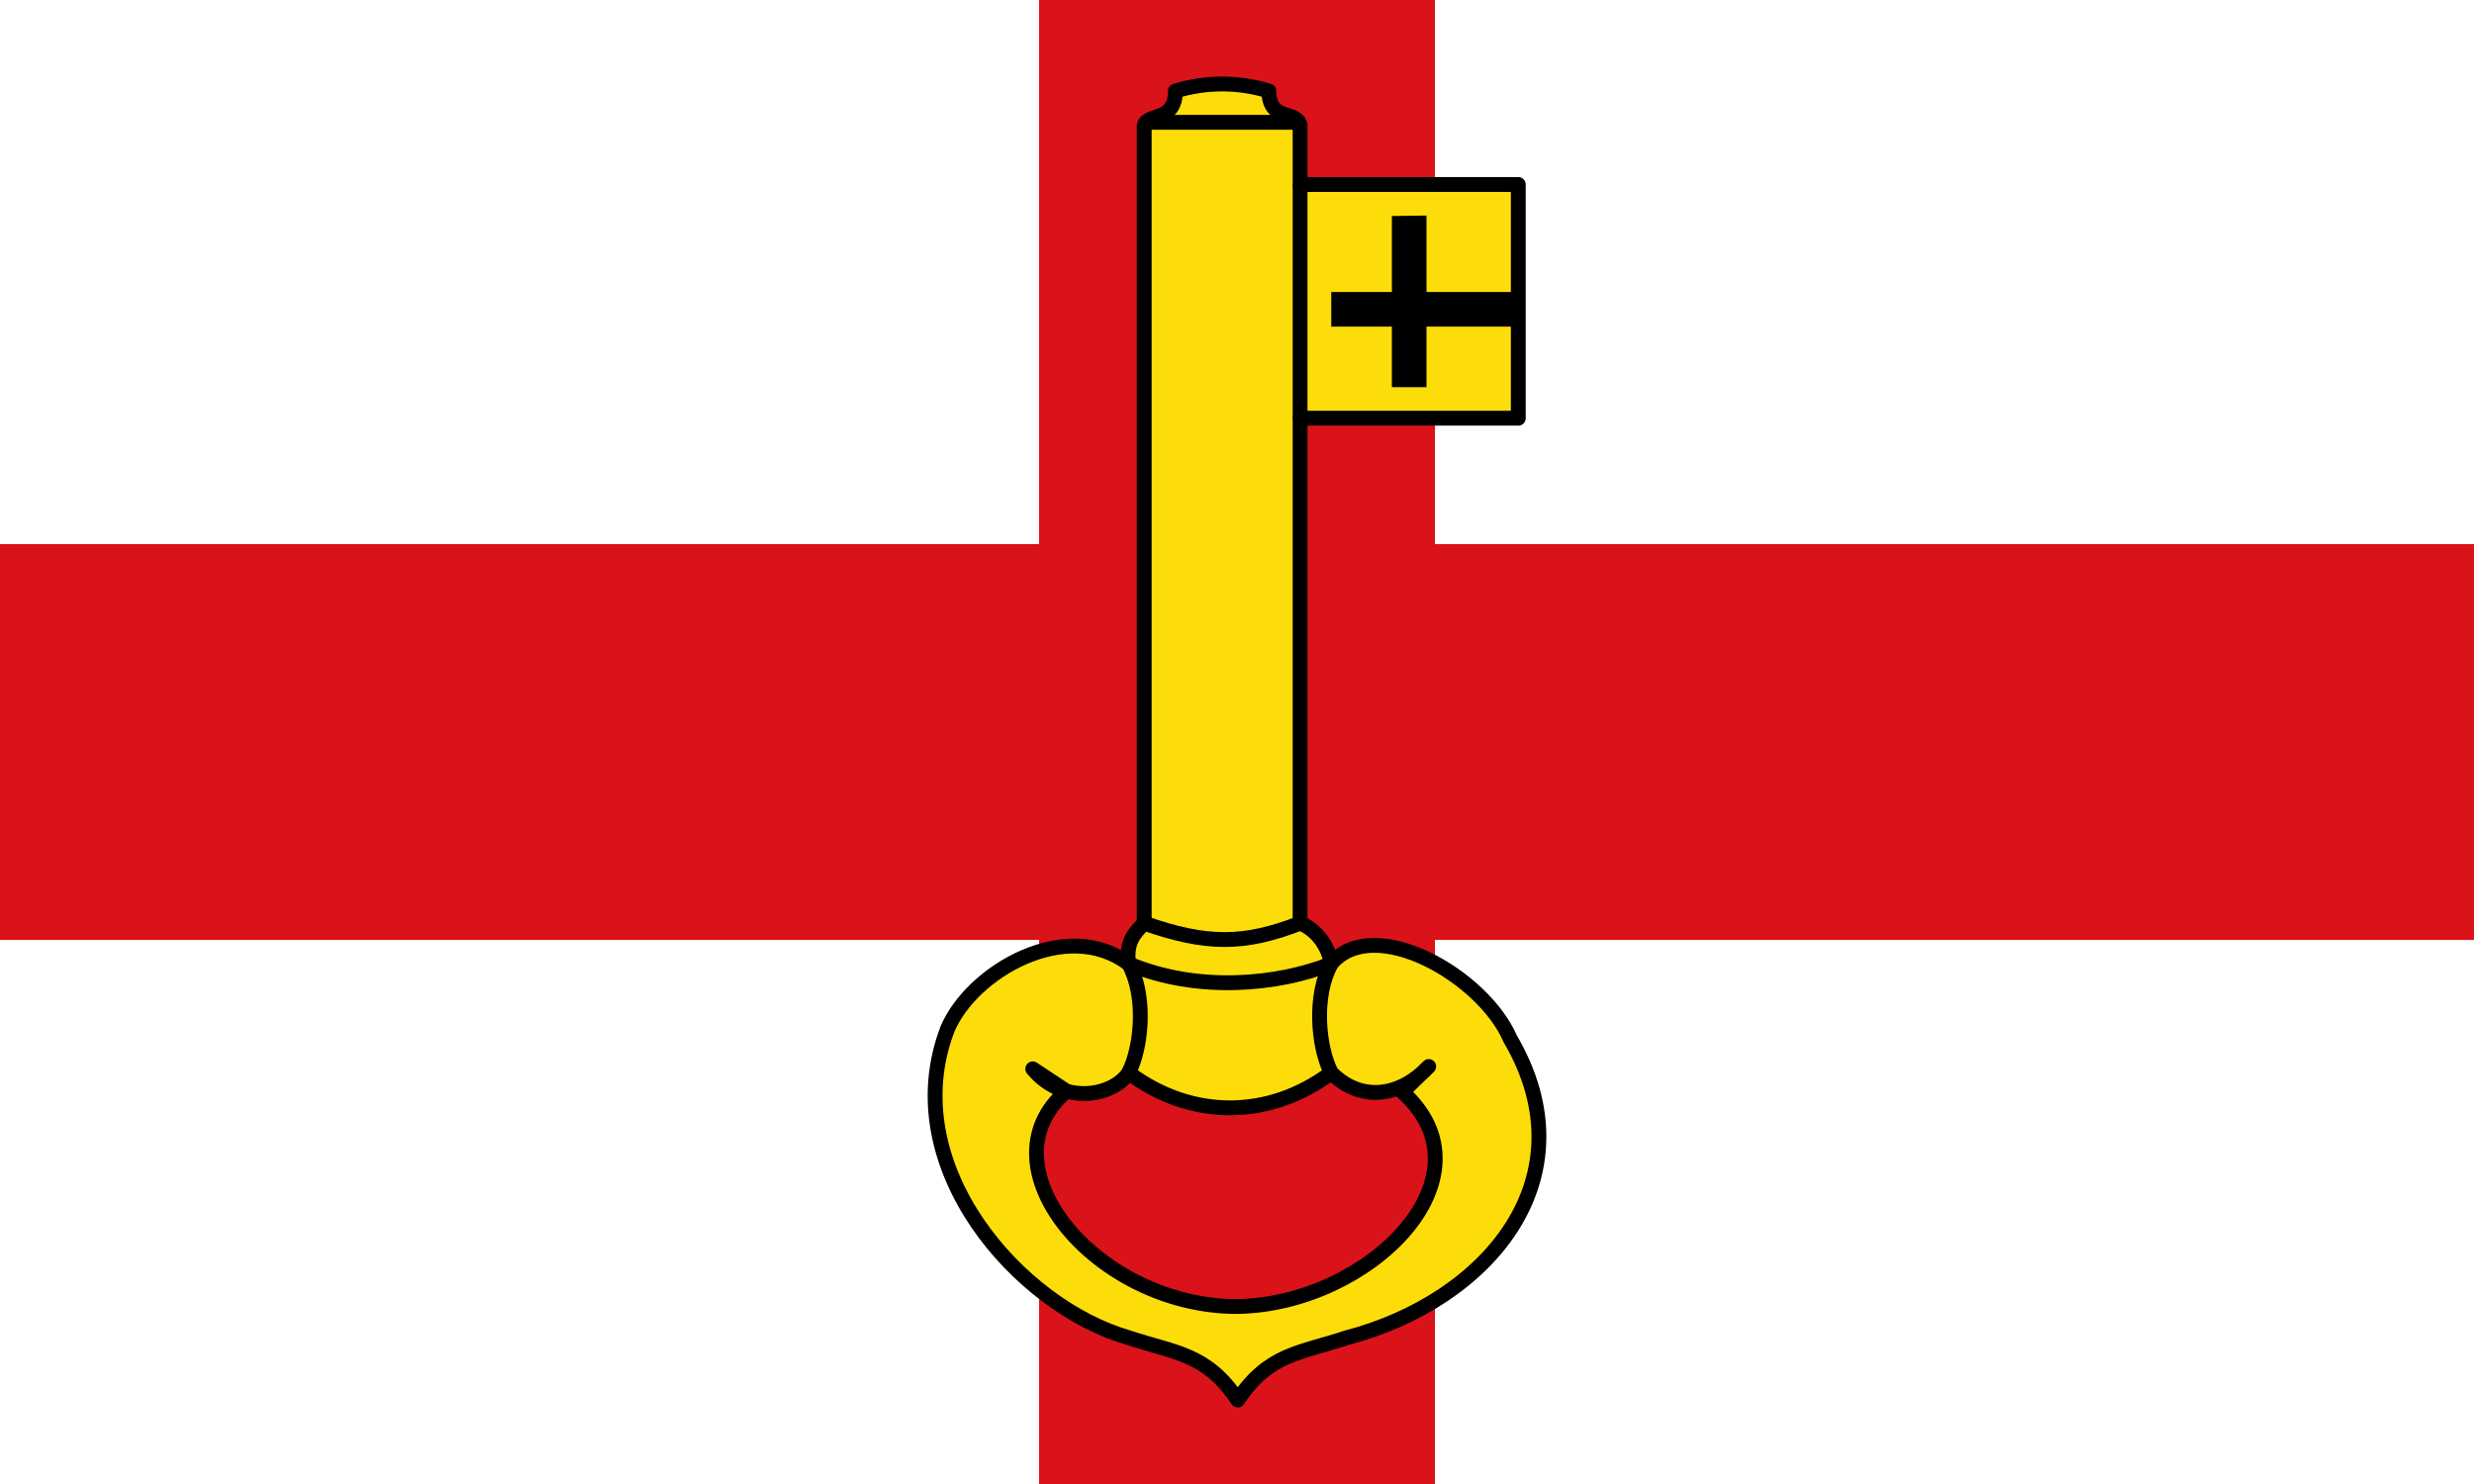
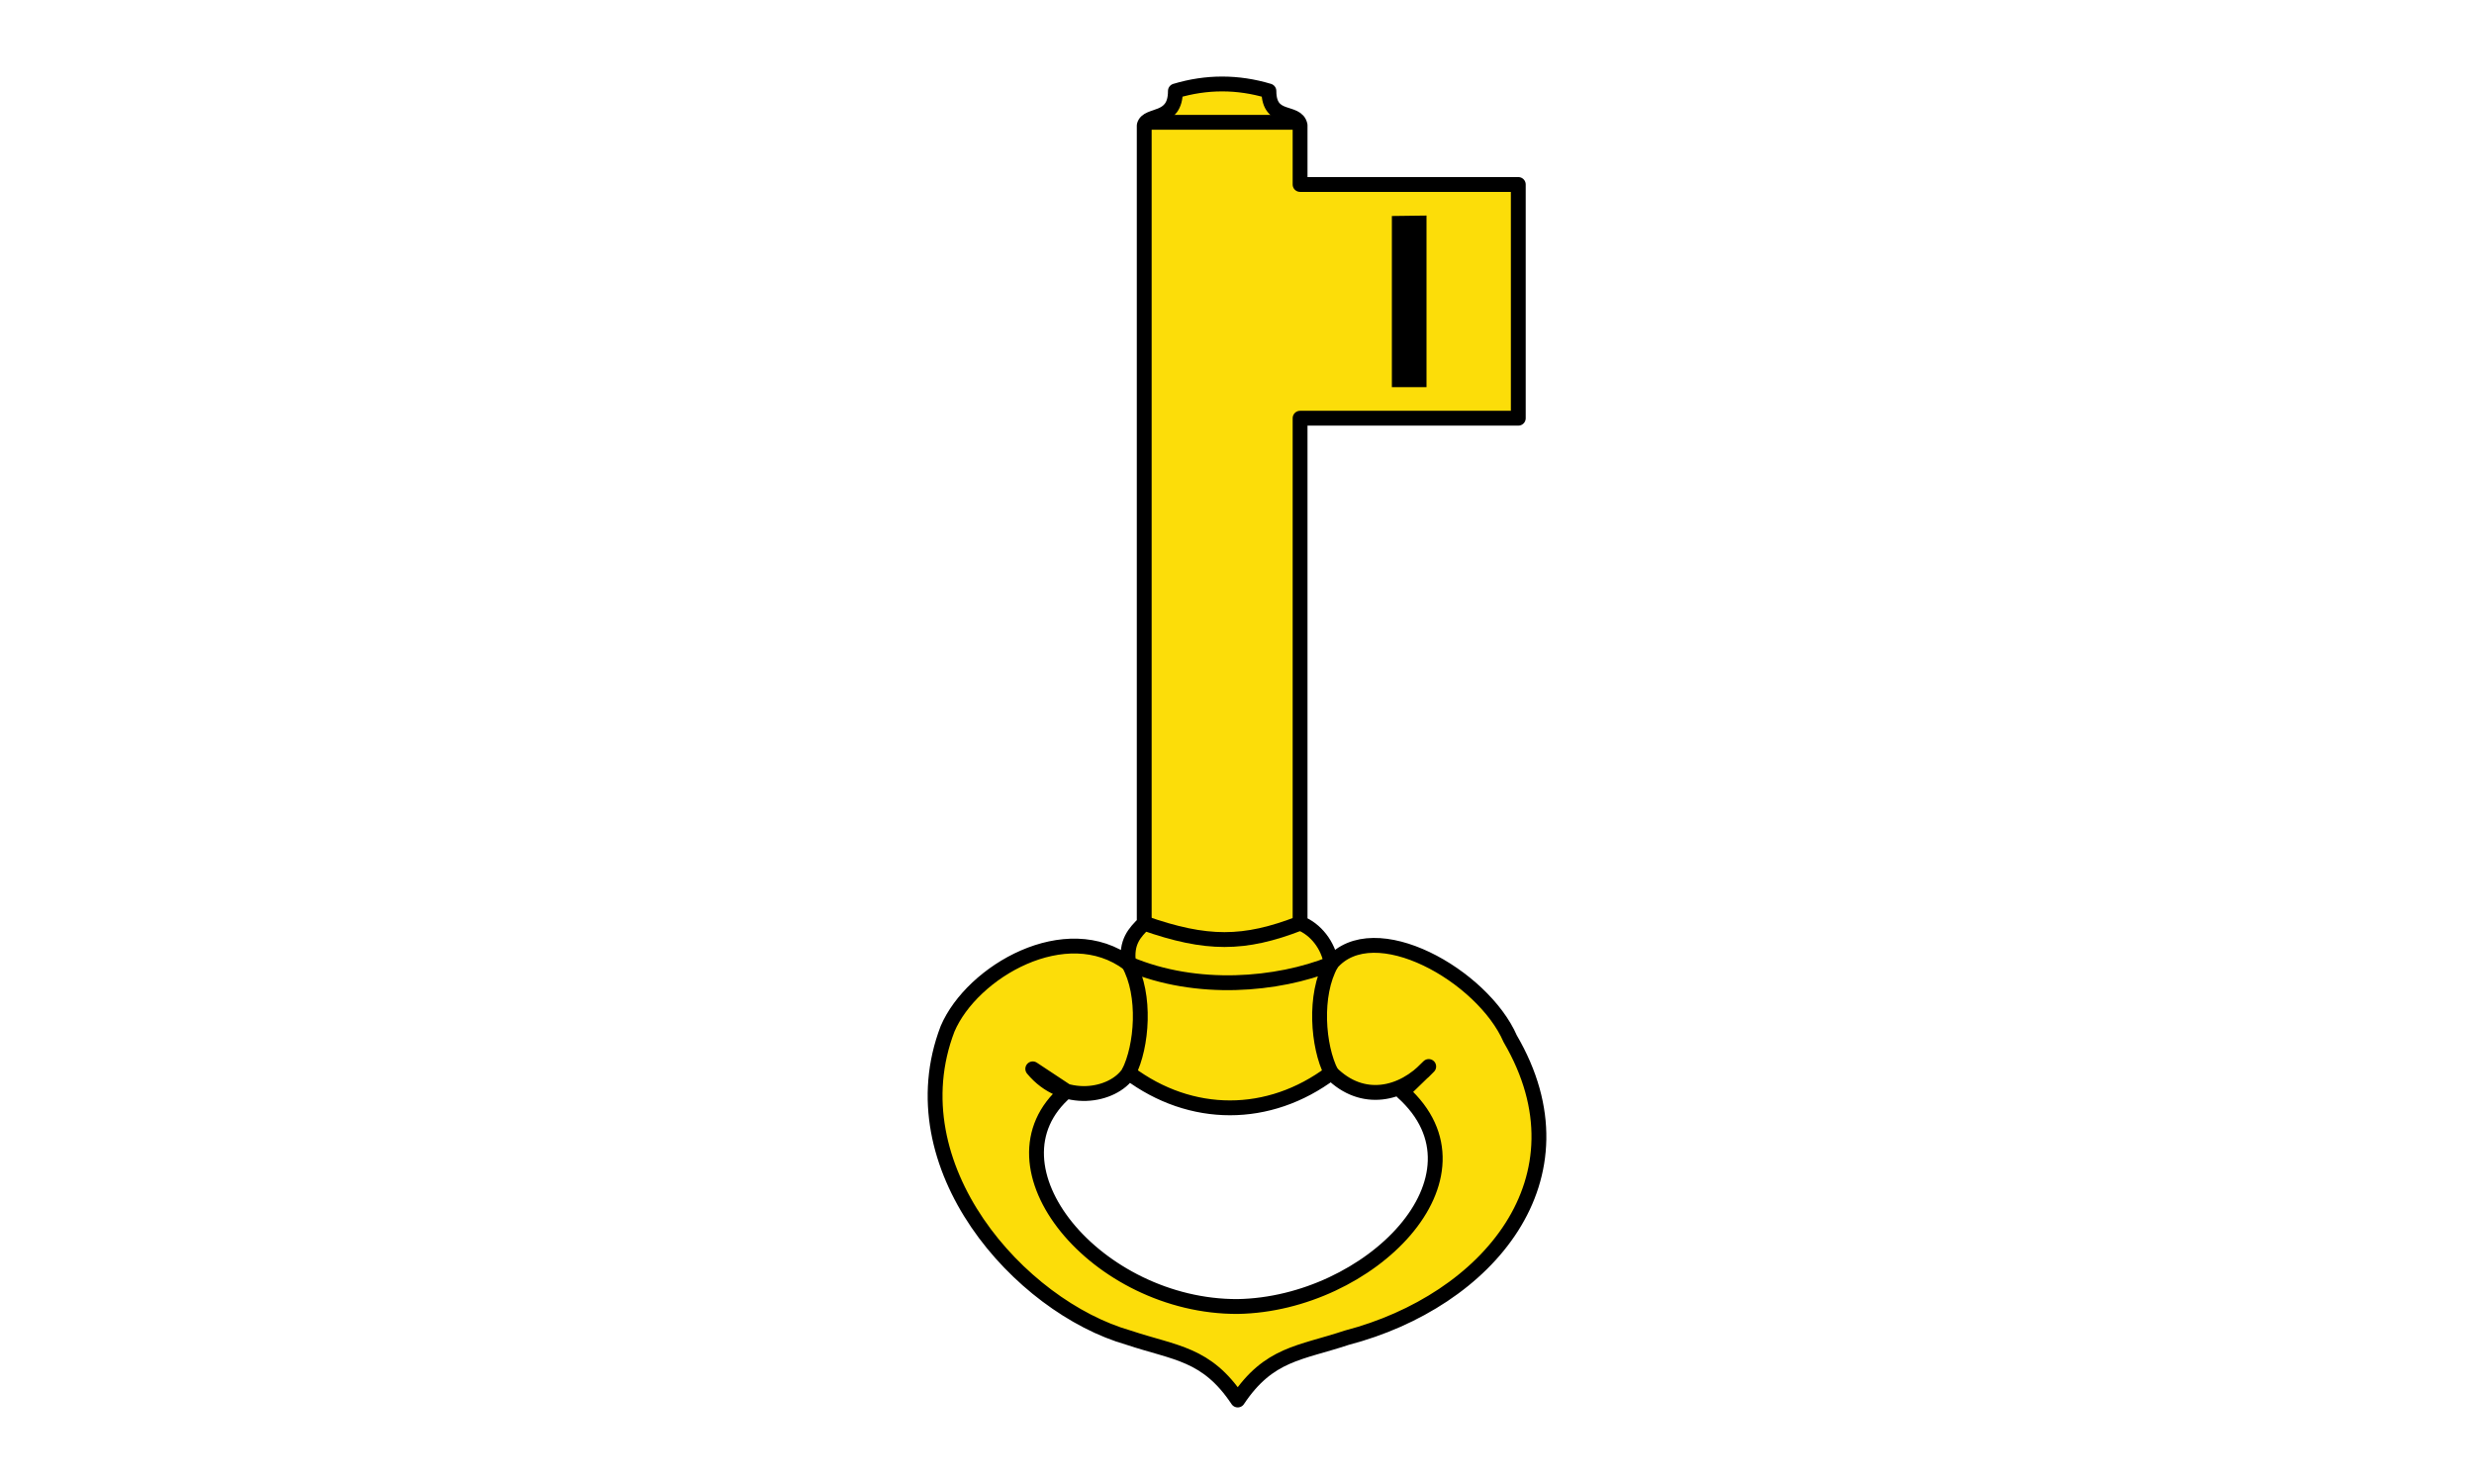
<svg xmlns="http://www.w3.org/2000/svg" height="300" width="500" version="1.1">
  <rect width="100%" height="100%" fill="#333333" stroke="none" />
  <defs />
  <rect transform="matrix(0,1,-1,0,0,0)" height="500" width="300" y="-500" x="0" fill="#FFF" />
-   <rect transform="matrix(0,1,-1,0,0,0)" height="80" width="300" y="-290" x="0" fill="#da121a" />
-   <rect height="80" width="500" y="110" x="0" fill="#da121a" />
  <path stroke-linejoin="round" style="direction:ltr;baseline-shift:baseline;block-progression:tb;text-indent:0;color:#000000;text-transform:none;enable-background:accumulate;text-align:start;" d="m237.55,18.421c0,6.3-5.67,4.41-6.3,6.93v161.28c-1.89,1.89-3.78,3.78-3.15,8.19-12.6-9.45-31.656,1.575-36.596,13.168-10.653,27.783,14.547,56.133,36.597,62.433,9.45,3.15,15.75,3.15,22.05,12.6,6.3-9.45,12.6-9.45,22.05-12.6,28.35-7.414,49.55-32.167,33.01-60.438-5.513-12.707-27.562-25.307-36.162-15.189-0.63-3.78-3.15-6.93-6.3-8.19v-102.06h44.1v-47.25h-44.1v-11.97c-0.63-3.15-6.3-0.63-6.3-6.93-6.3-1.89-12.6-1.89-18.9,0zm31.5,198.45c6.3,6.3,14.35,4.518,19.696-1.273l-5.306,5.151c19.165,17.174-6.735,42.916-33.289,43.369-28.413,0.132-52.295-28.419-34.611-43.533l-6.818-4.51c6.143,7.428,16.229,5.588,19.379,0.794,12.6,9.45,28.35,9.45,40.95,0z" stroke="#000" stroke-linecap="round" stroke-miterlimit="4" stroke-dasharray="none" stroke-width="3" fill="#fcdd09" />
-   <path stroke-linejoin="miter" d="m262.75,37.321c-0.002,0.3,0,47.25,0,47.25" stroke="#000" stroke-linecap="butt" stroke-miterlimit="4" stroke-dasharray="none" stroke-width="3" fill="none" />
-   <path stroke-linejoin="miter" d="m284.8,43.621c0.004,0.3,0,34.65,0,34.65m-15.75-15.75,37.8,0" stroke="#000" stroke-linecap="butt" stroke-miterlimit="4" stroke-dasharray="none" stroke-width="7" fill="none" />
+   <path stroke-linejoin="miter" d="m284.8,43.621c0.004,0.3,0,34.65,0,34.65" stroke="#000" stroke-linecap="butt" stroke-miterlimit="4" stroke-dasharray="none" stroke-width="7" fill="none" />
  <path stroke-linejoin="miter" d="m269.05,216.87c-2.714-5.294-3.554-15.762,0-22.05m-40.95,22.05c2.714-5.294,3.554-15.762,0-22.05m3.15-170.1,30.87,0m-34.02,170.1c13.8,5.853,30.15,4.347,40.95,0m-37.8-8.19c12.6,4.41,20.16,4.41,31.5,0" stroke="#000" stroke-linecap="butt" stroke-miterlimit="4" stroke-dasharray="none" stroke-width="3" fill="none" />
</svg>